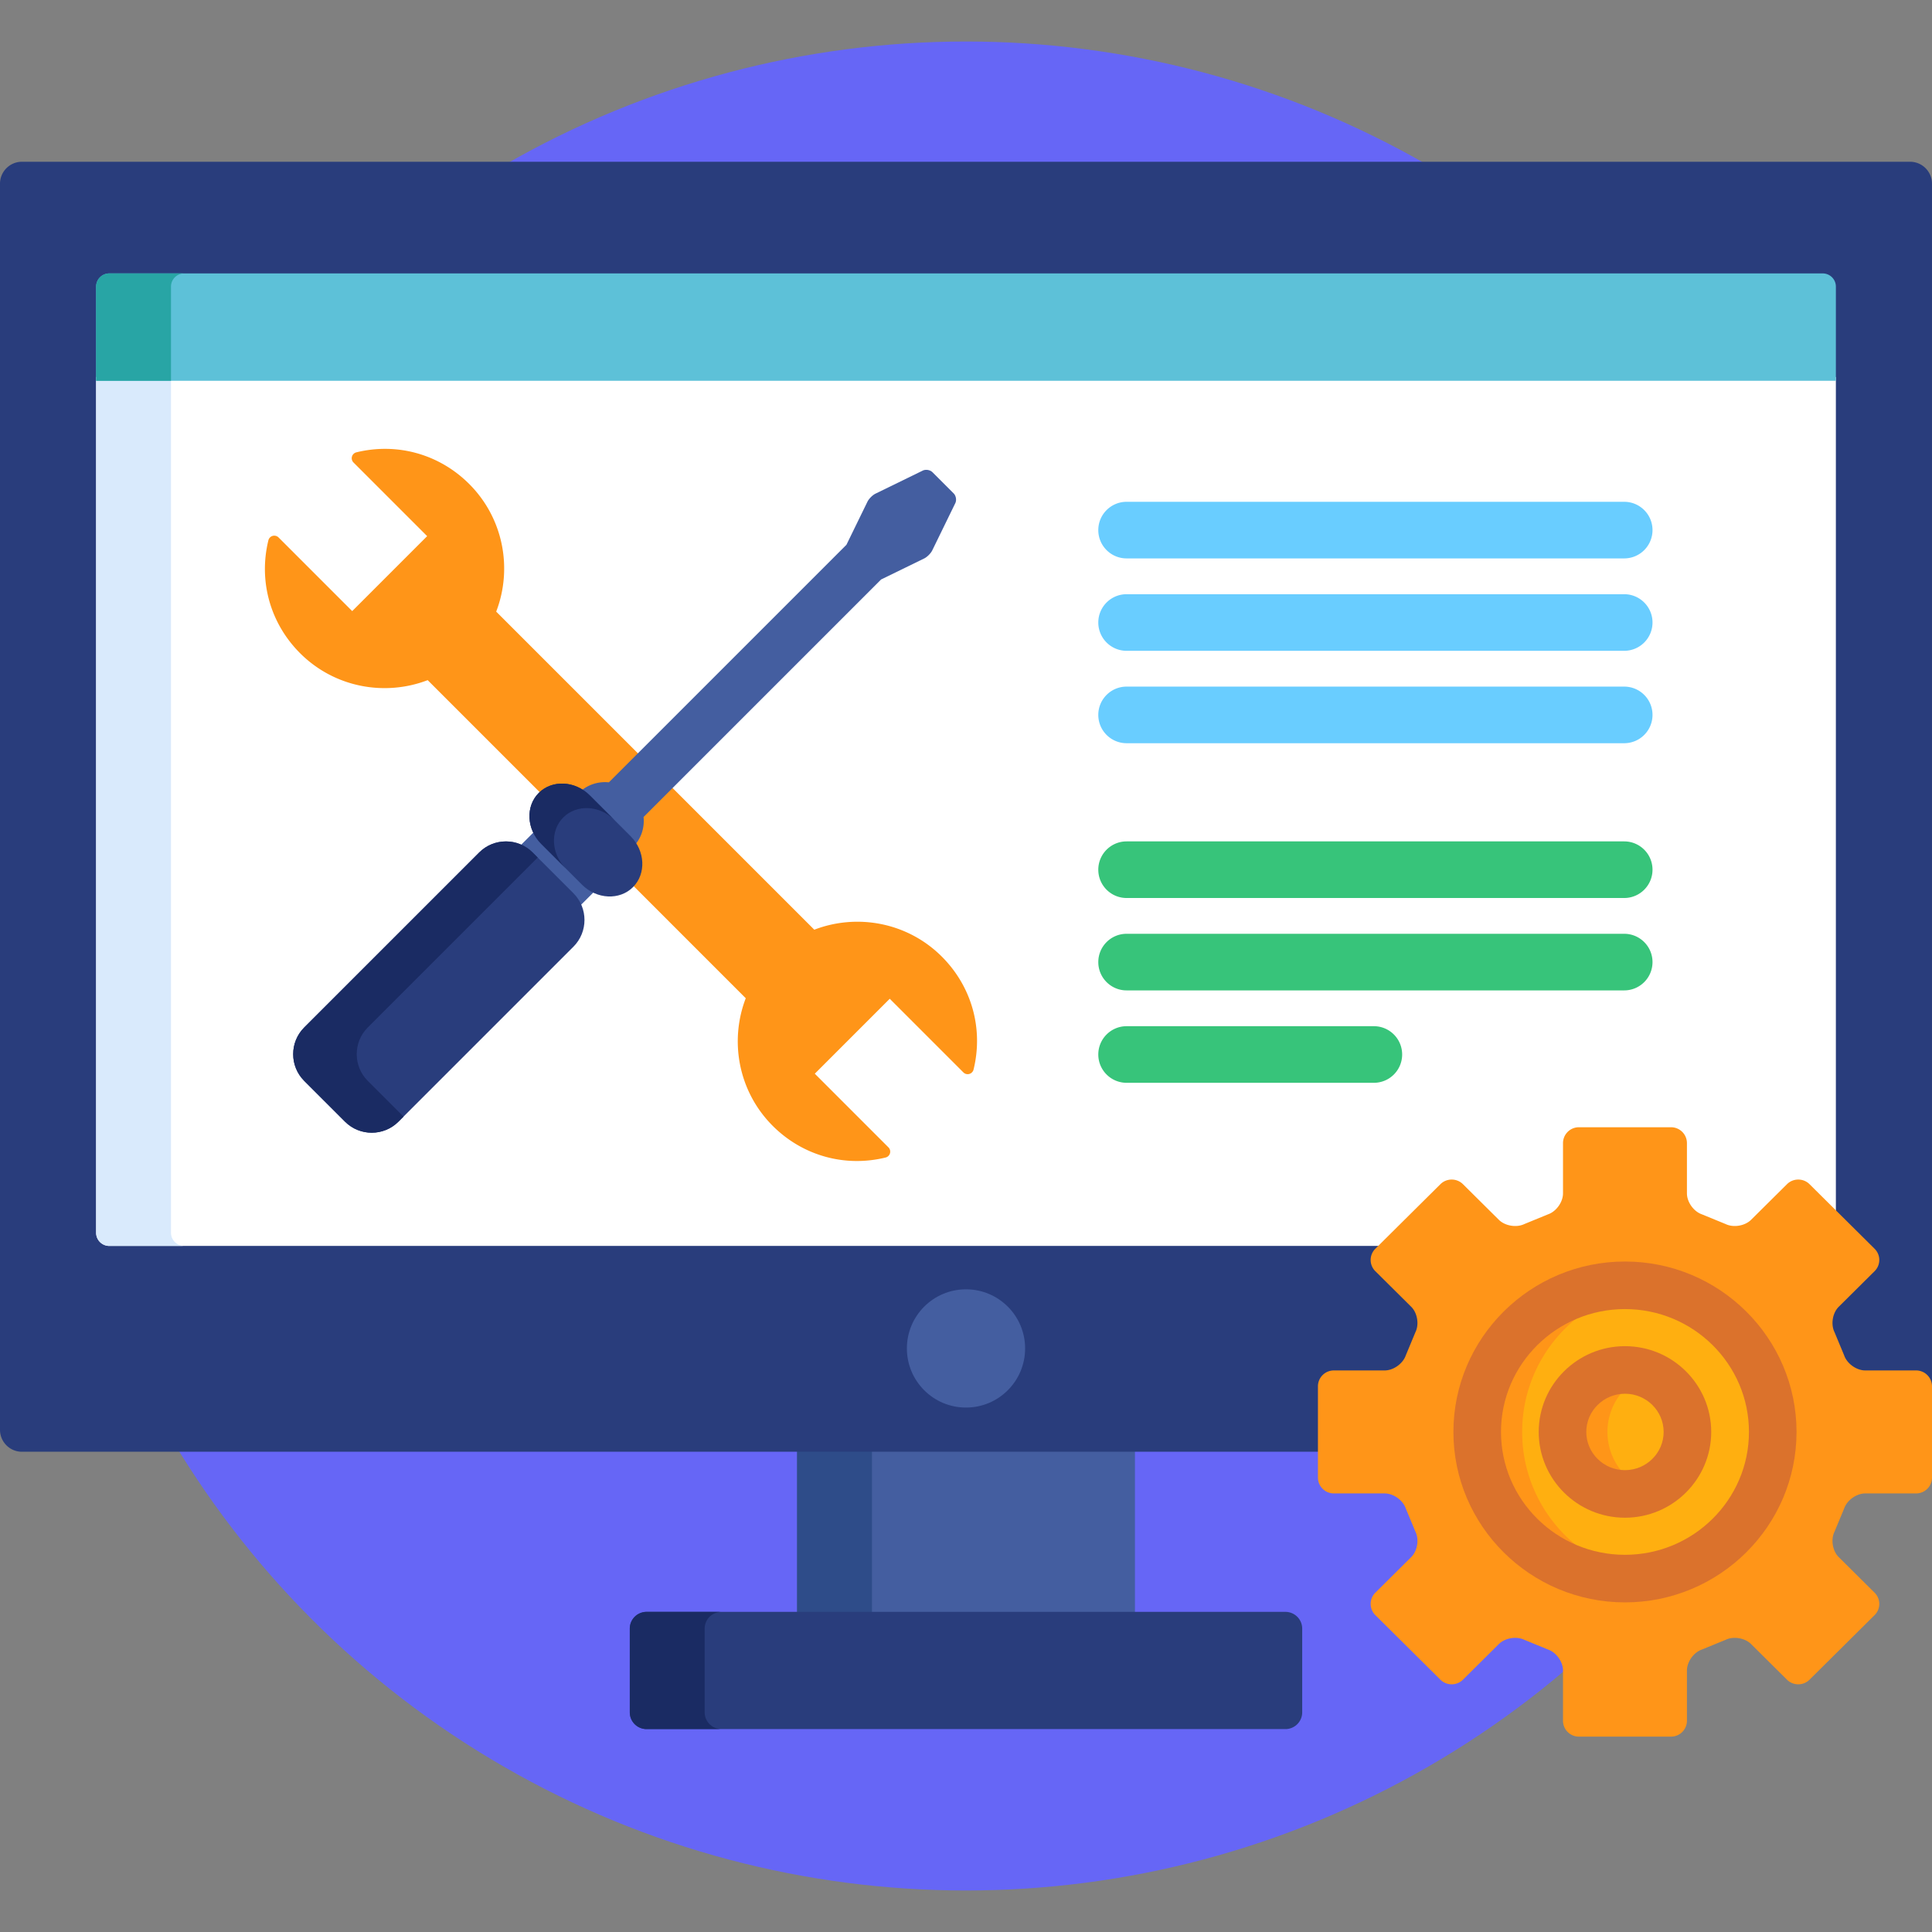
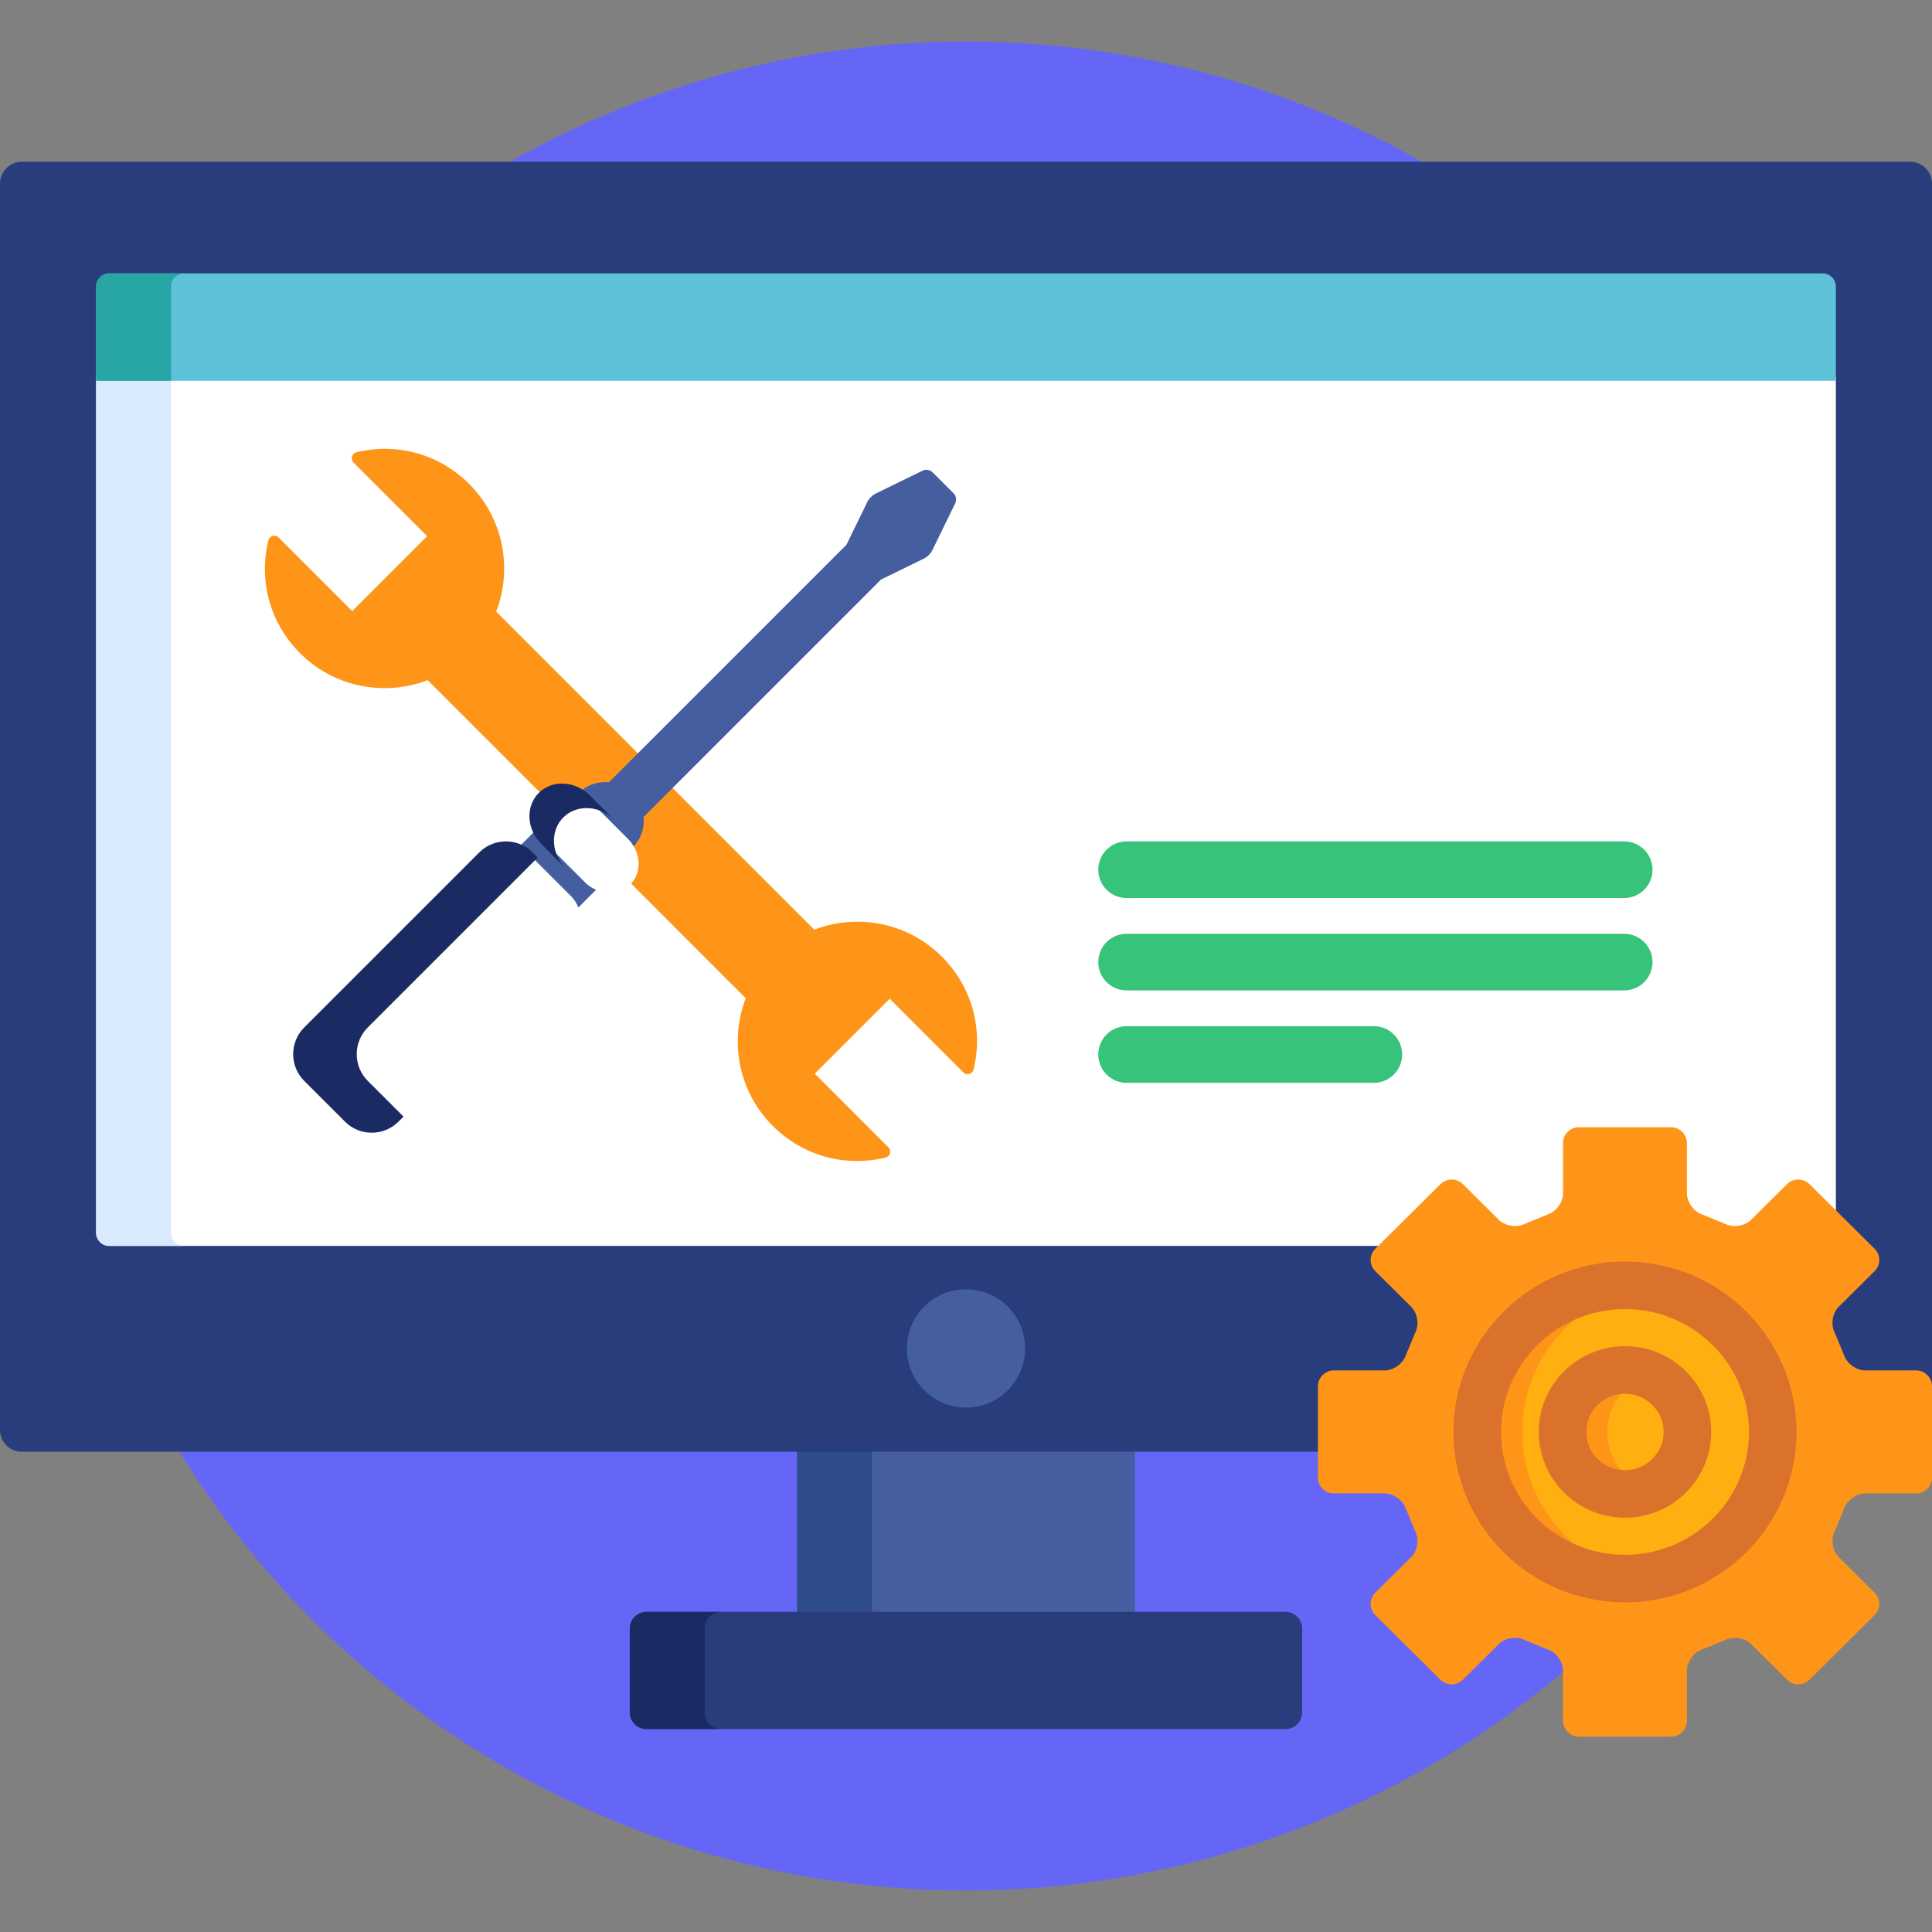
<svg xmlns="http://www.w3.org/2000/svg" version="1.1" width="512" height="512" x="0" y="0" viewBox="0 0 512 512" style="enable-background:new 0 0 512 512" xml:space="preserve" class="">
  <rect x="0" y="0" width="512" height="512" fill="#808080" stroke="none" />
  <g>
    <circle cx="256" cy="256" r="245" style="" fill="#6666f6" data-original="#f24976" opacity="1" class="" />
    <path d="M211.24 383.73h89.53v44.43h-89.53z" style="" fill="#445ea0" data-original="#445ea0" class="" />
    <path d="M211.24 383.73h19.842v44.43H211.24z" style="" fill="#2e4c89" data-original="#2e4c89" />
    <path d="M345.098 453.795a4.443 4.443 0 0 1-4.429 4.43H171.331a4.444 4.444 0 0 1-4.43-4.43v-22.203a4.444 4.444 0 0 1 4.43-4.43h169.337a4.443 4.443 0 0 1 4.429 4.43v22.203h.001z" style="" fill="#293d7c" data-original="#293d7c" class="" />
    <path d="M186.744 453.795v-22.203a4.444 4.444 0 0 1 4.43-4.43h-19.842a4.444 4.444 0 0 0-4.43 4.43v22.203a4.444 4.444 0 0 0 4.43 4.43h19.842a4.444 4.444 0 0 1-4.43-4.43z" style="" fill="#1a2b63" data-original="#1a2b63" />
    <path d="M506.198 42.867H5.803C2.611 42.867 0 45.479 0 48.672v330.254c0 3.191 2.611 5.803 5.803 5.803h344.465v-17.345a3.206 3.206 0 0 1 3.203-3.203h13.486c2.754 0 5.62-2.039 6.525-4.641l2.547-6.119c1.198-2.417.621-5.879-1.34-7.821l-9.518-9.443c-.602-.599-.934-1.398-.934-2.251s.332-1.652.935-2.251l17.261-17.126a3.21 3.21 0 0 1 2.279-.932c.864 0 1.674.331 2.279.932l9.517 9.443c1.219 1.21 3.102 1.934 5.035 1.934 1.04 0 2.032-.216 2.869-.623l6.201-2.541c2.554-.871 4.598-3.73 4.598-6.487v-13.319a3.205 3.205 0 0 1 3.202-3.203h24.439a3.206 3.206 0 0 1 3.202 3.203v13.319c0 2.758 2.044 5.616 4.653 6.509l6.207 2.546c.777.381 1.77.596 2.809.596 1.934 0 3.816-.723 5.036-1.933l9.518-9.443c.605-.601 1.414-.932 2.278-.932s1.673.331 2.278.932l17.258 17.127a3.15 3.15 0 0 1 .935 2.251c0 .852-.333 1.652-.935 2.25l-9.515 9.444c-1.961 1.941-2.538 5.403-1.314 7.88l2.542 6.114c.882 2.547 3.747 4.586 6.503 4.586h13.487a3.206 3.206 0 0 1 3.203 3.203v14.788c.631-.928 1-2.046 1-3.246V48.672c.003-3.193-2.608-5.805-5.799-5.805z" style="" fill="#293d7c" data-original="#293d7c" class="" />
    <path d="M25.473 326.701a3.492 3.492 0 0 0 3.482 3.482h337.701l15.778-15.655a3.21 3.21 0 0 1 2.279-.932c.864 0 1.674.331 2.279.932l9.517 9.443c1.219 1.21 3.102 1.934 5.035 1.934 1.04 0 2.032-.216 2.869-.623l6.201-2.541c2.554-.871 4.598-3.73 4.598-6.487v-13.319a3.205 3.205 0 0 1 3.202-3.203h24.439a3.206 3.206 0 0 1 3.202 3.203v13.319c0 2.758 2.044 5.616 4.653 6.509l6.207 2.546c.777.381 1.77.596 2.809.596 1.934 0 3.816-.723 5.036-1.933l9.518-9.443c.605-.601 1.414-.932 2.278-.932s1.673.331 2.278.932l7.692 7.634V99.913H25.473v226.788z" style="" fill="#ffffff" data-original="#ffffff" />
    <path d="M45.315 326.701V99.913H25.473v226.788a3.492 3.492 0 0 0 3.482 3.482h19.842a3.491 3.491 0 0 1-3.482-3.482z" style="" fill="#d9eafc" data-original="#d9eafc" class="" />
    <path d="M249.615 253.532c-9.128-9.128-22.482-11.506-33.822-7.15l-38.259-38.259-7.691 7.691a1.002 1.002 0 0 0-.288.811 8.825 8.825 0 0 1-1.738 6.265 1 1 0 0 0-.05 1.138c2.131 3.384 1.903 7.5-.515 10.134l30.38 30.38c-4.357 11.339-1.979 24.695 7.15 33.824 7.902 7.902 19.084 11.038 29.911 8.389a1.601 1.601 0 0 0 1.163-1.127c.157-.559 0-1.158-.41-1.567l-19.516-19.518 19.861-19.862 19.517 19.519a1.607 1.607 0 0 0 2.694-.756c2.652-10.828-.484-22.009-8.387-29.912zM148.928 208.658c1.713 0 3.415.502 4.924 1.452a1.004 1.004 0 0 0 1.138-.05 8.75 8.75 0 0 1 5.338-1.784c.309 0 .619.016.927.048a1 1 0 0 0 .81-.288l7.692-7.692-38.259-38.258c4.356-11.34 1.978-24.695-7.15-33.822-7.903-7.903-19.084-11.04-29.911-8.39a1.616 1.616 0 0 0-1.165 1.128 1.603 1.603 0 0 0 .412 1.567l19.516 19.516-19.862 19.863-19.517-19.518c-.409-.41-1.009-.566-1.567-.41a1.58 1.58 0 0 0-.702.41 1.596 1.596 0 0 0-.425.754c-2.65 10.826.487 22.009 8.388 29.91 9.129 9.129 22.483 11.507 33.824 7.151l30.381 30.381c1.38-1.267 3.214-1.968 5.208-1.968z" style="" fill="#ff9518" data-original="#ff9518" />
    <circle cx="256" cy="357.35" r="15.667" style="" fill="#445ea0" data-original="#445ea0" class="" />
    <path d="M483.047 72.461H28.955a3.492 3.492 0 0 0-3.482 3.482v24.97h461.054v-24.97a3.49 3.49 0 0 0-3.48-3.482z" style="" fill="#5dc1d8" data-original="#5dc1d8" />
    <path d="M48.797 72.461H28.955a3.492 3.492 0 0 0-3.482 3.482v24.97h19.842v-24.97a3.492 3.492 0 0 1 3.482-3.482z" style="" fill="#28a5a5" data-original="#28a5a5" />
    <path d="M414.212 456.022a4.214 4.214 0 0 0 4.202 4.202h24.439a4.215 4.215 0 0 0 4.202-4.202v-13.318c0-2.311 1.789-4.815 3.977-5.564l6.264-2.566c2.079-1.013 5.121-.508 6.761 1.121l9.518 9.445c1.64 1.626 4.324 1.626 5.965 0l17.258-17.129a4.174 4.174 0 0 0 0-5.921l-9.515-9.444c-1.643-1.628-2.146-4.656-1.121-6.729l2.568-6.174c.758-2.183 3.27-3.97 5.58-3.97h13.487a4.213 4.213 0 0 0 4.203-4.201v-24.189a4.216 4.216 0 0 0-4.203-4.203H494.31c-2.311 0-4.822-1.786-5.58-3.97l-2.568-6.174c-1.024-2.072-.522-5.1 1.121-6.727l9.515-9.444a4.174 4.174 0 0 0 0-5.921l-17.258-17.127c-1.641-1.629-4.325-1.629-5.965 0l-9.518 9.443c-1.641 1.627-4.684 2.133-6.762 1.121l-6.263-2.566c-2.188-.748-3.977-3.252-3.977-5.563v-13.319a4.215 4.215 0 0 0-4.202-4.203h-24.439a4.215 4.215 0 0 0-4.202 4.203v13.319c0 2.311-1.789 4.814-3.977 5.563l-6.261 2.566c-2.076 1.012-5.121.508-6.762-1.121l-9.517-9.443c-1.642-1.629-4.326-1.629-5.967 0l-17.262 17.127a4.178 4.178 0 0 0 0 5.921l9.518 9.444c1.642 1.627 2.145 4.654 1.121 6.727l-2.568 6.174c-.76 2.184-3.27 3.97-5.581 3.97H353.47a4.215 4.215 0 0 0-4.203 4.203v24.189a4.213 4.213 0 0 0 4.203 4.201h13.486c2.312 0 4.821 1.787 5.581 3.97l2.569 6.176c1.024 2.07.522 5.099-1.119 6.727l-9.521 9.444a4.178 4.178 0 0 0 0 5.921l17.262 17.129c1.641 1.626 4.325 1.626 5.967-.002l9.515-9.443c1.641-1.629 4.684-2.134 6.762-1.122l6.263 2.567c2.188.748 3.977 3.252 3.977 5.564v13.318z" style="" fill="#ff9518" data-original="#ff9518" />
    <path d="M430.634 418.341c-21.628 0-39.16-17.397-39.16-38.861.001-21.466 17.532-38.862 39.16-38.862s39.16 17.397 39.16 38.86c0 21.465-17.532 38.863-39.16 38.863z" style="" fill="#ffaf10" data-original="#ffaf10" class="" />
    <path d="M403.388 379.479c0-19.456 14.401-35.569 33.202-38.417a39.763 39.763 0 0 0-5.956-.445c-21.628 0-39.159 17.397-39.16 38.862 0 21.464 17.532 38.861 39.16 38.861 2.025 0 4.015-.152 5.956-.446-18.801-2.848-33.202-18.961-33.202-38.415z" style="" fill="#ff9518" data-original="#ff9518" />
    <path d="M430.634 424.646c-25.069 0-45.464-20.263-45.464-45.166.001-24.905 20.397-45.167 45.464-45.167 25.069 0 45.465 20.262 45.465 45.165 0 24.905-20.396 45.168-45.465 45.168zm0-77.726c-18.115 0-32.854 14.605-32.855 32.56 0 17.952 14.739 32.56 32.855 32.56 18.117 0 32.855-14.607 32.857-32.562 0-17.953-14.74-32.558-32.857-32.558z" style="" fill="#db722c" data-original="#db722c" class="" />
    <path d="M430.634 395.908c-9.143 0-16.554-7.357-16.554-16.429 0-9.076 7.411-16.431 16.554-16.431 9.146 0 16.554 7.354 16.554 16.429 0 9.074-7.409 16.431-16.554 16.431z" style="" fill="#ffaf10" data-original="#ffaf10" class="" />
    <path d="M425.992 379.479c0-6.987 4.401-12.94 10.598-15.315a16.603 16.603 0 0 0-5.956-1.115c-9.143 0-16.554 7.354-16.554 16.431 0 9.071 7.411 16.429 16.554 16.429 2.103 0 4.106-.406 5.956-1.115-6.196-2.376-10.598-8.328-10.598-15.315z" style="" fill="#ff9518" data-original="#ff9518" />
    <path d="M430.634 402.211c-12.603 0-22.858-10.197-22.858-22.731 0-12.537 10.255-22.732 22.858-22.732 12.605 0 22.858 10.195 22.858 22.73-.003 12.536-10.255 22.733-22.858 22.733zm0-32.858c-5.652 0-10.249 4.543-10.249 10.126 0 5.58 4.597 10.124 10.249 10.124s10.249-4.544 10.249-10.126c0-5.58-4.597-10.124-10.249-10.124z" style="" fill="#db722c" data-original="#db722c" class="" />
    <path d="m140.441 226.608 10.829 10.829a8.939 8.939 0 0 1 2.003 3.06l4.692-4.692a9.77 9.77 0 0 1-3.012-2.051l-10.829-10.828a9.803 9.803 0 0 1-2.056-3.008l-4.69 4.69a8.93 8.93 0 0 1 3.063 2zM252.734 130.761l-5.617-5.617c-.625-.624-1.785-.818-2.578-.432l-12.516 6.108c-.794.387-1.76 1.353-2.146 2.146l-5.565 11.407-62.956 62.956c-2.776-.288-5.633.589-7.779 2.616.719.42 1.396.928 1.997 1.529l10.829 10.828a9.888 9.888 0 0 1 1.535 1.992c2.024-2.146 2.899-5 2.612-7.773l62.953-62.953 11.41-5.566c.794-.387 1.76-1.353 2.146-2.146l6.107-12.517c.387-.793.191-1.953-.432-2.578z" style="" fill="#445ea0" data-original="#445ea0" class="" />
-     <path d="M167.749 235.1c-3.538 3.538-9.614 3.251-13.503-.639l-10.829-10.828c-3.889-3.89-4.177-9.966-.639-13.504s9.614-3.251 13.503.639l10.829 10.828c3.889 3.889 4.177 9.965.639 13.504z" style="" fill="#293d7c" data-original="#293d7c" class="" />
-     <path d="M430.432 147.983H298.56c-4.142 0-7.5-3.357-7.5-7.5s3.358-7.5 7.5-7.5h131.871c4.143 0 7.5 3.357 7.5 7.5a7.498 7.498 0 0 1-7.499 7.5zM430.432 172.471H298.56c-4.142 0-7.5-3.357-7.5-7.5s3.358-7.5 7.5-7.5h131.871c4.143 0 7.5 3.357 7.5 7.5a7.499 7.499 0 0 1-7.499 7.5zM430.432 196.958H298.56c-4.142 0-7.5-3.357-7.5-7.5s3.358-7.5 7.5-7.5h131.871c4.143 0 7.5 3.357 7.5 7.5a7.498 7.498 0 0 1-7.499 7.5z" style="" fill="#69cdff" data-original="#69cdff" class="" />
    <path d="M430.432 237.979H298.56c-4.142 0-7.5-3.357-7.5-7.5s3.358-7.5 7.5-7.5h131.871c4.143 0 7.5 3.357 7.5 7.5s-3.357 7.5-7.499 7.5zM430.432 262.466H298.56c-4.142 0-7.5-3.357-7.5-7.5s3.358-7.5 7.5-7.5h131.871c4.143 0 7.5 3.357 7.5 7.5a7.499 7.499 0 0 1-7.499 7.5zM364.085 286.953H298.56c-4.142 0-7.5-3.357-7.5-7.5s3.358-7.5 7.5-7.5h65.525c4.143 0 7.5 3.357 7.5 7.5s-3.357 7.5-7.5 7.5z" style="" fill="#37c47a" data-original="#37c47a" />
-     <path d="M105.584 297.266c-3.889 3.89-10.253 3.89-14.143 0l-10.829-10.828c-3.889-3.89-3.889-10.253 0-14.143l46.394-46.393c3.889-3.89 10.253-3.89 14.142 0l10.829 10.829c3.889 3.889 3.889 10.253 0 14.143l-46.393 46.392z" style="" fill="#293d7c" data-original="#293d7c" class="" />
    <path d="M97.455 286.438c-3.889-3.89-3.889-10.253 0-14.143l45.043-45.043-1.35-1.351c-3.889-3.89-10.253-3.89-14.142 0l-46.394 46.393c-3.889 3.89-3.889 10.253 0 14.143l10.829 10.828c3.889 3.89 10.253 3.89 14.143 0l1.35-1.35-9.479-9.477zM149.278 216.629c3.538-3.538 9.614-3.251 13.503.639l-6.5-6.5c-3.889-3.89-9.966-4.177-13.503-.639s-3.25 9.614.639 13.504l6.497 6.496c-3.886-3.889-4.172-9.963-.636-13.5z" style="" fill="#1a2b63" data-original="#1a2b63" />
  </g>
</svg>